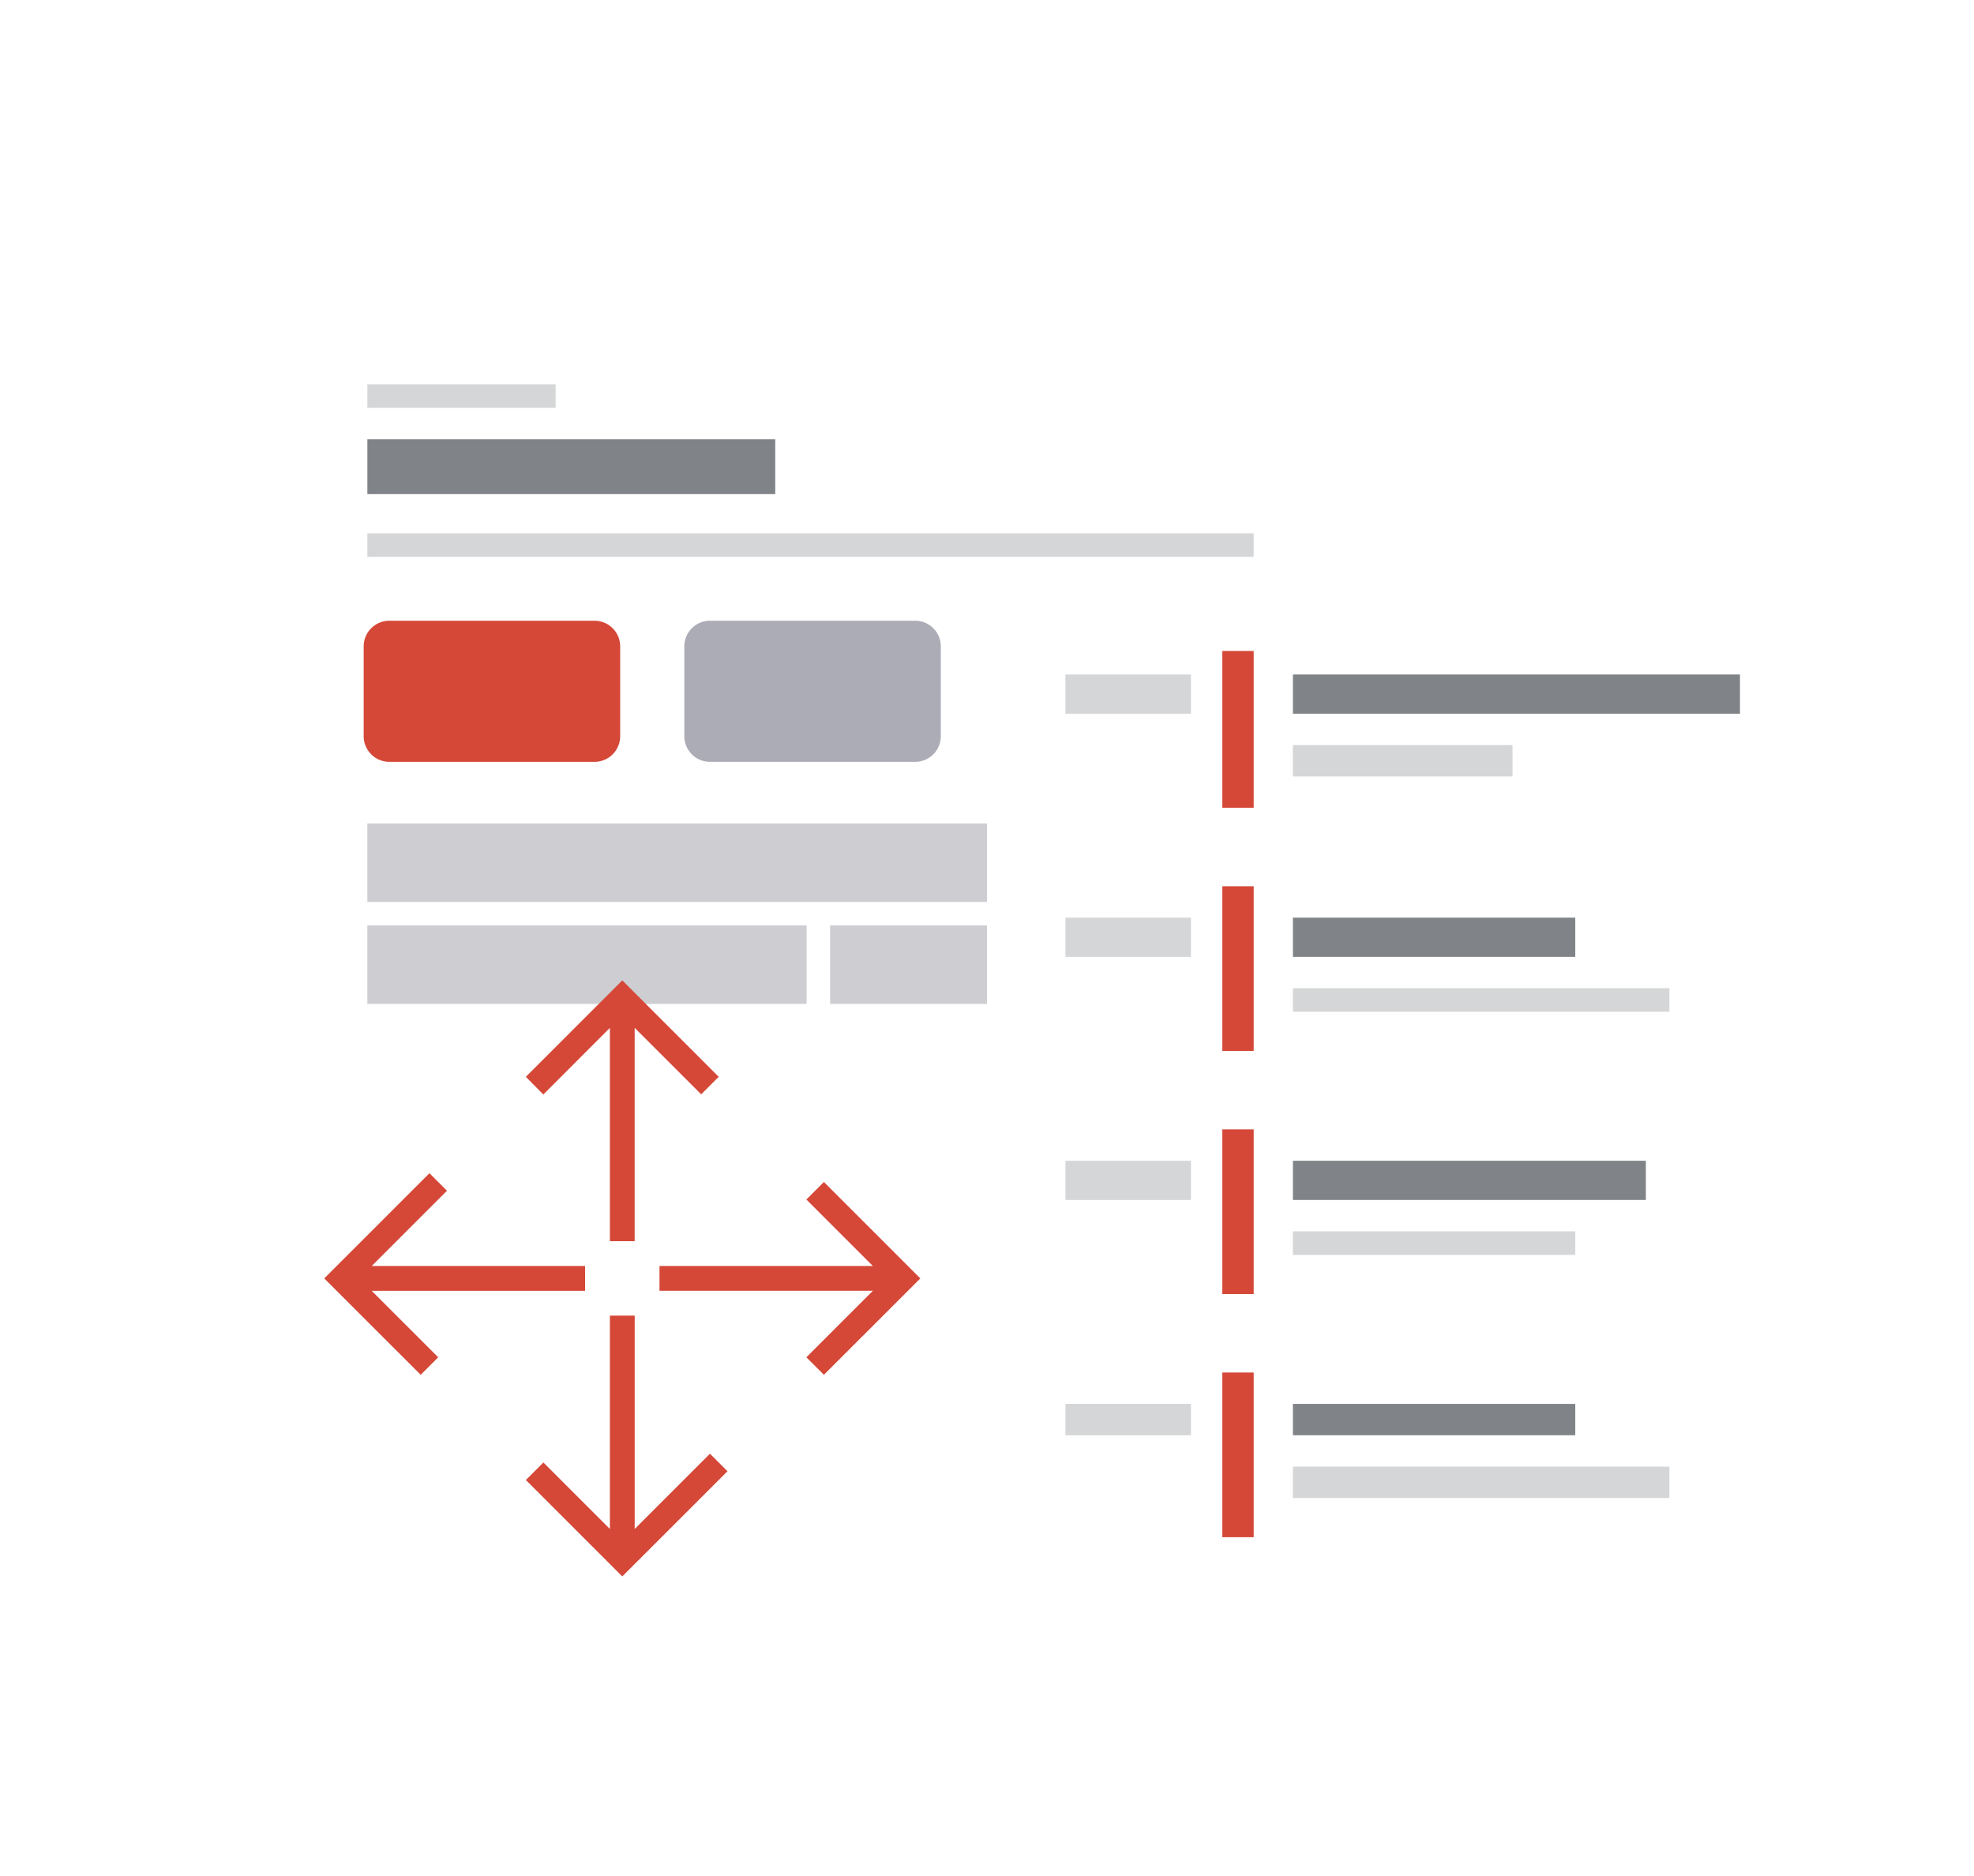
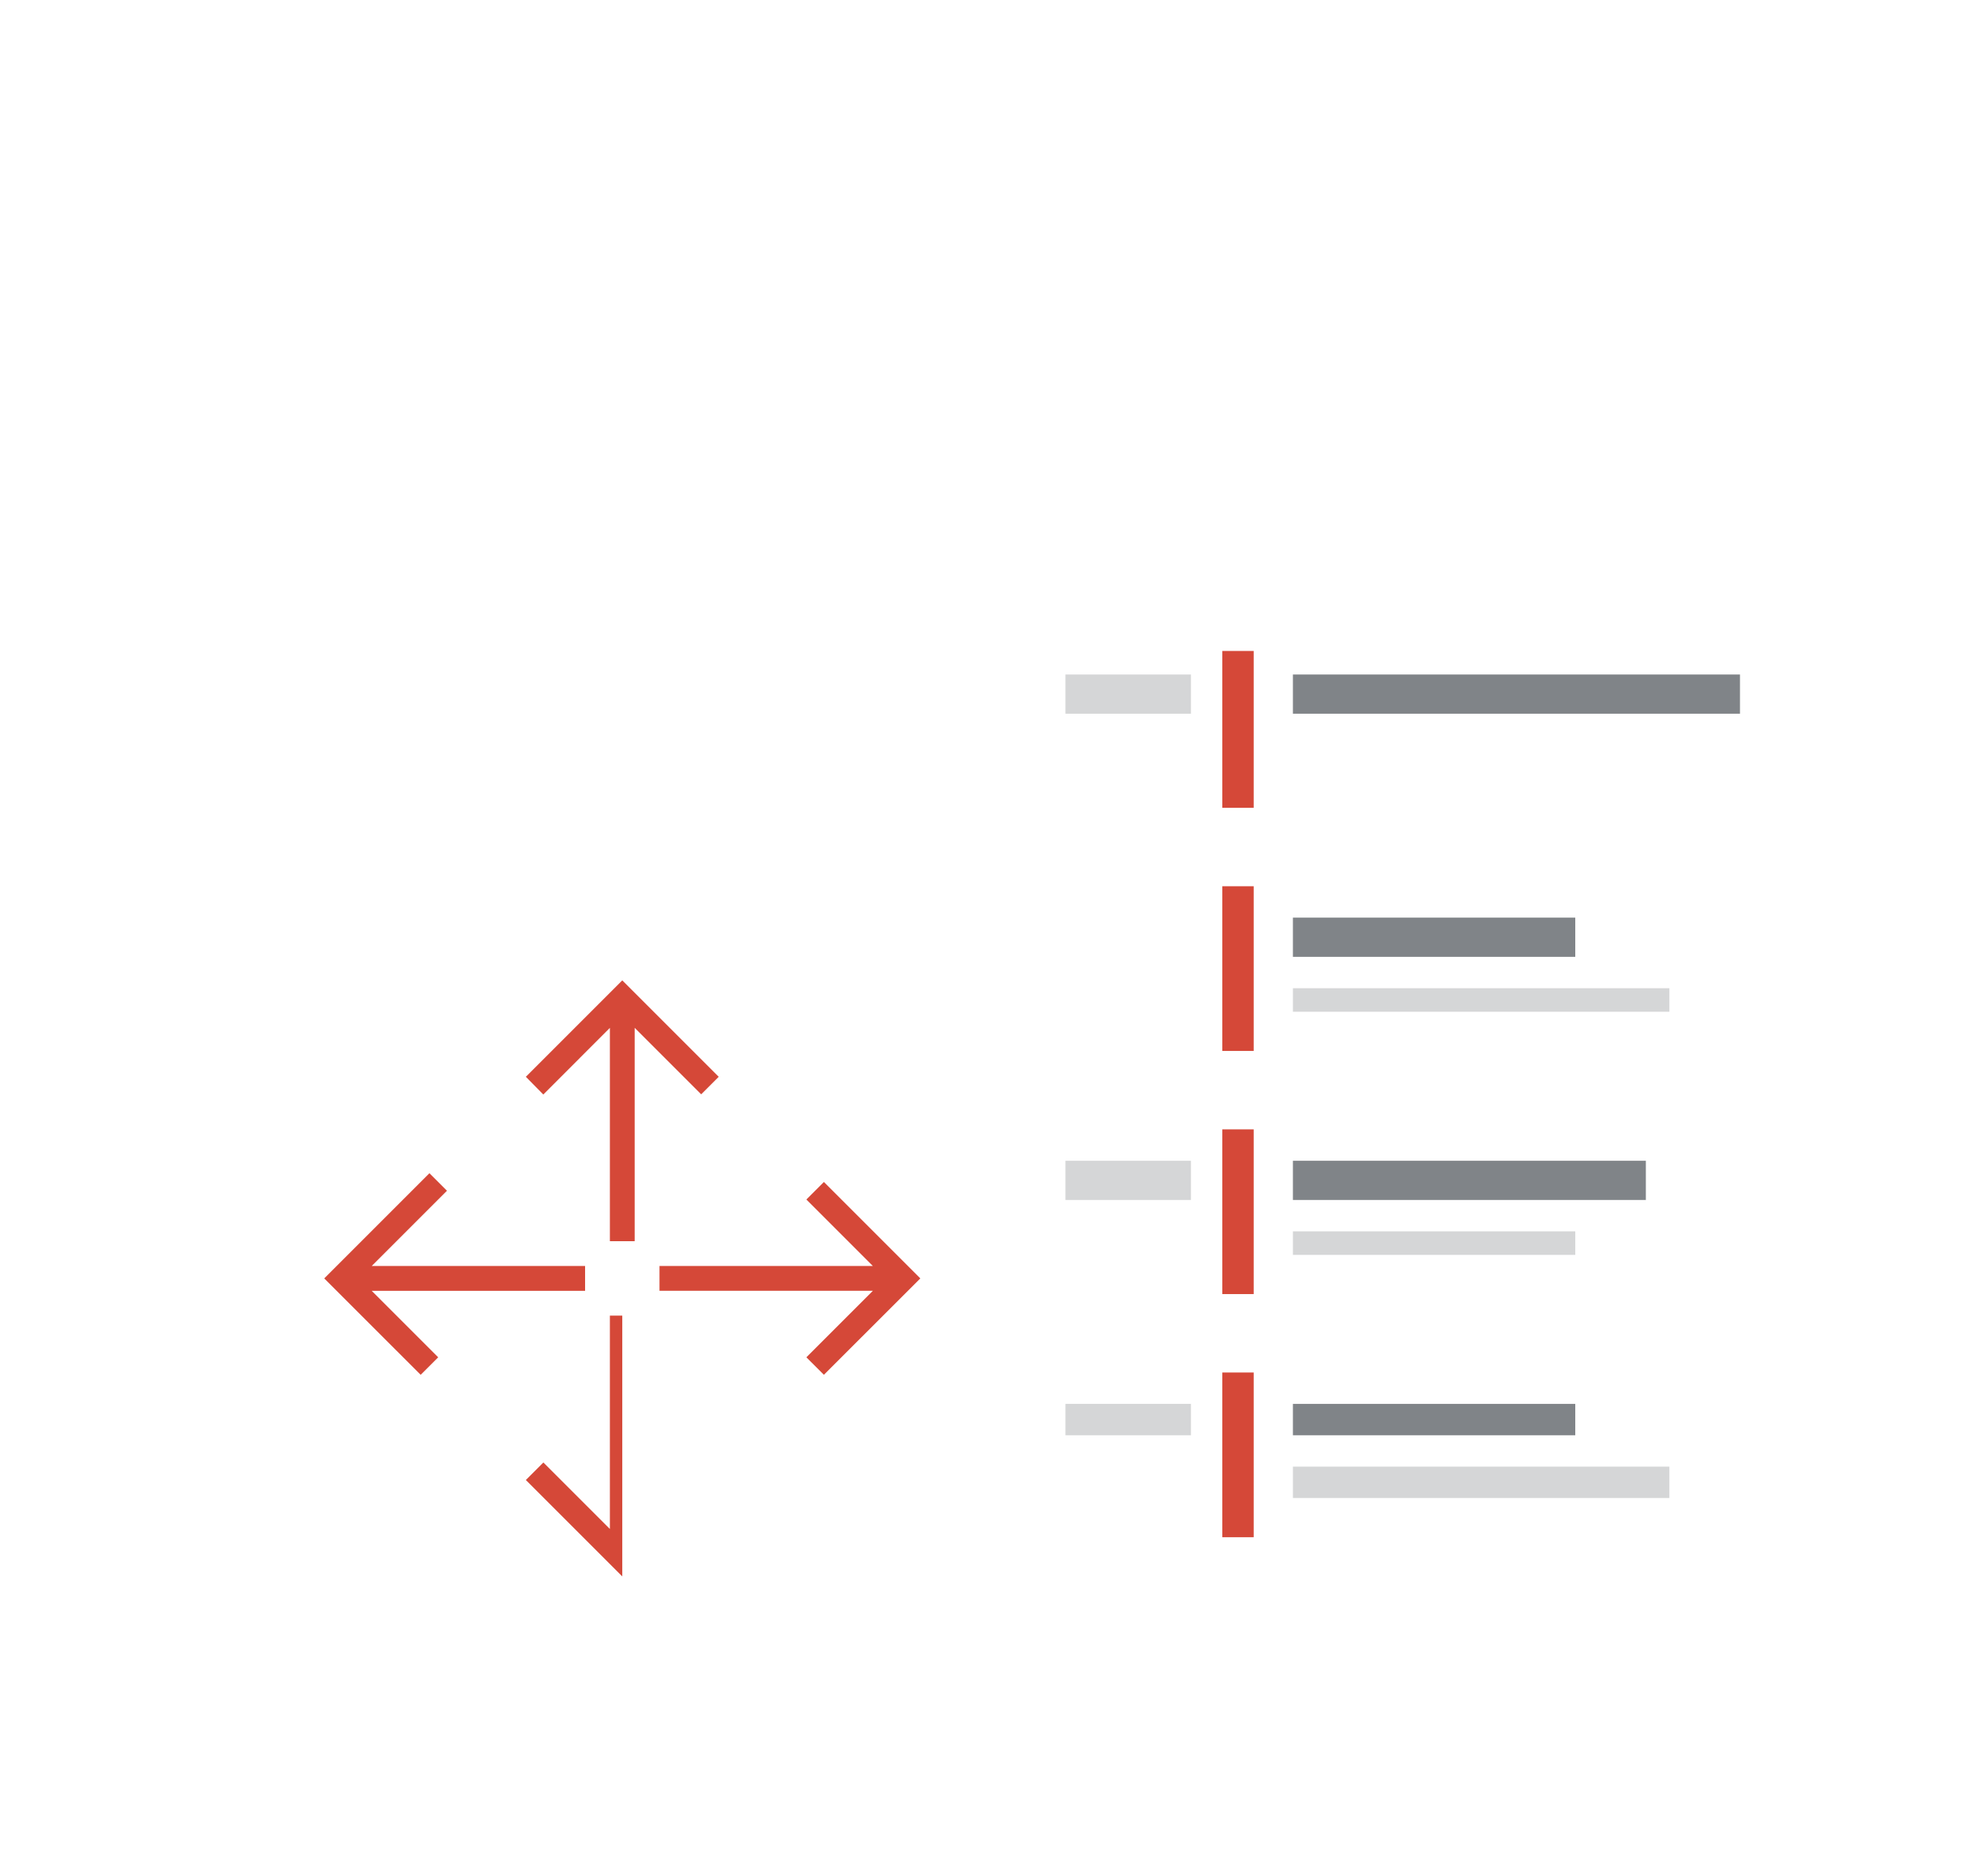
<svg xmlns="http://www.w3.org/2000/svg" width="242" height="230" viewBox="0 0 242 230">
  <defs>
    <filter id="Rectangle_613" x="0" y="0" width="242" height="230" filterUnits="userSpaceOnUse">
      <feGaussianBlur stdDeviation="3" />
    </filter>
    <clipPath id="clip-path">
      <rect id="Rectangle_525" data-name="Rectangle 525" width="79.207" height="130.768" fill="none" />
    </clipPath>
    <clipPath id="clip-path-2">
      <rect id="Rectangle_524" data-name="Rectangle 524" width="79.207" height="130.768" fill="#d54838" />
    </clipPath>
    <filter id="Rectangle_583" x="16.808" y="19.963" width="166.076" height="148.769" filterUnits="userSpaceOnUse">
      <feGaussianBlur stdDeviation="3" />
    </filter>
    <clipPath id="clip-path-3">
-       <rect id="Rectangle_582" data-name="Rectangle 582" width="156.73" height="130.768" fill="none" />
-     </clipPath>
+       </clipPath>
    <clipPath id="clip-path-5">
      <rect id="Rectangle_571" data-name="Rectangle 571" width="15.385" height="0.962" fill="none" />
    </clipPath>
    <clipPath id="clip-path-6">
      <rect id="Rectangle_576" data-name="Rectangle 576" width="108.653" height="2.885" fill="none" />
    </clipPath>
    <clipPath id="clip-path-7">
      <rect id="Rectangle_578" data-name="Rectangle 578" width="50" height="6.731" fill="none" />
    </clipPath>
    <clipPath id="clip-path-8">
      <rect id="Rectangle_580" data-name="Rectangle 580" width="23.077" height="2.885" fill="none" />
    </clipPath>
    <filter id="Rectangle_569" x="112.003" y="67.076" width="118.961" height="144.922" filterUnits="userSpaceOnUse">
      <feGaussianBlur stdDeviation="3" />
    </filter>
    <clipPath id="clip-path-9">
      <rect id="Rectangle_527" data-name="Rectangle 527" width="46.154" height="3.846" fill="none" />
    </clipPath>
    <clipPath id="clip-path-10">
      <rect id="Rectangle_529" data-name="Rectangle 529" width="34.615" height="3.846" fill="none" />
    </clipPath>
    <clipPath id="clip-path-11">
      <rect id="Rectangle_533" data-name="Rectangle 533" width="15.385" height="3.846" fill="none" />
    </clipPath>
    <clipPath id="clip-path-12">
      <rect id="Rectangle_535" data-name="Rectangle 535" width="34.615" height="2.885" fill="none" />
    </clipPath>
    <clipPath id="clip-path-13">
      <rect id="Rectangle_537" data-name="Rectangle 537" width="43.269" height="4.808" fill="none" />
    </clipPath>
    <clipPath id="clip-path-14">
      <rect id="Rectangle_541" data-name="Rectangle 541" width="15.385" height="4.808" fill="none" />
    </clipPath>
    <clipPath id="clip-path-15">
      <rect id="Rectangle_543" data-name="Rectangle 543" width="46.154" height="2.885" fill="none" />
    </clipPath>
    <clipPath id="clip-path-16">
      <rect id="Rectangle_545" data-name="Rectangle 545" width="34.615" height="4.808" fill="none" />
    </clipPath>
    <clipPath id="clip-path-18">
-       <rect id="Rectangle_551" data-name="Rectangle 551" width="26.923" height="3.846" fill="none" />
-     </clipPath>
+       </clipPath>
    <clipPath id="clip-path-19">
      <rect id="Rectangle_553" data-name="Rectangle 553" width="54.807" height="4.808" fill="none" />
    </clipPath>
  </defs>
  <g id="Group_1179" data-name="Group 1179" transform="translate(-959 -9850)">
    <g transform="matrix(1, 0, 0, 1, 959, 9850)" filter="url(#Rectangle_613)">
      <rect id="Rectangle_613-2" data-name="Rectangle 613" width="224" height="212" rx="8" transform="translate(9 6)" fill="#fff" />
    </g>
    <g id="Group_1178" data-name="Group 1178" transform="translate(-96 -280.051)">
      <rect id="Rectangle_614" data-name="Rectangle 614" width="110.576" height="130.768" transform="translate(1076 10165.579)" fill="none" />
      <g id="Group_1176" data-name="Group 1176" transform="translate(1076 10155.052)">
        <g transform="matrix(1, 0, 0, 1, -21, -25)" filter="url(#Rectangle_583)">
          <rect id="Rectangle_583-2" data-name="Rectangle 583" width="148.076" height="130.768" rx="8" transform="translate(25.81 25.96)" fill="#fff" />
        </g>
        <g id="Group_1045" data-name="Group 1045" transform="translate(0 0)">
          <g id="Group_1044" data-name="Group 1044" clip-path="url(#clip-path-3)">
            <g id="Group_1043" data-name="Group 1043">
              <g id="Group_1042" data-name="Group 1042" clip-path="url(#clip-path-3)">
-                 <path id="Path_187" data-name="Path 187" d="M157.231,7V132.785H0V7" transform="translate(0 -1.497)" fill="none" />
                <path id="Path_188" data-name="Path 188" d="M134.717,135h22.012a4.717,4.717,0,1,1,0,9.434H134.717a4.717,4.717,0,0,1,0-9.434" transform="translate(-27.8 -28.869)" fill="#d54838" />
                <g id="Group_1032" data-name="Group 1032" transform="translate(110.576 110.576)" opacity="0.5" style="mix-blend-mode: normal;isolation: isolate">
                  <g id="Group_1031" data-name="Group 1031" transform="translate(0 0)">
                    <g id="Group_1030" data-name="Group 1030" transform="translate(0)" clip-path="url(#clip-path-5)">
                      <rect id="Rectangle_570" data-name="Rectangle 570" width="15.385" height="0.962" fill="#fff" />
                    </g>
                  </g>
                </g>
                <rect id="Rectangle_572" data-name="Rectangle 572" width="51.923" height="9.615" transform="translate(80.769 88.461)" fill="#cdcdd2" />
                <rect id="Rectangle_573" data-name="Rectangle 573" width="53.846" height="9.615" transform="translate(24.038 88.461)" fill="#cdcdd2" />
                <rect id="Rectangle_574" data-name="Rectangle 574" width="108.653" height="9.615" transform="translate(24.038 75.961)" fill="#cdcdd2" />
                <path id="Path_189" data-name="Path 189" d="M133.145,65H158.3a3.145,3.145,0,0,1,3.145,3.145V79.151A3.145,3.145,0,0,1,158.3,82.3H133.145A3.145,3.145,0,0,1,130,79.151V68.145A3.145,3.145,0,0,1,133.145,65" transform="translate(-27.8 -13.9)" fill="#acacb7" />
                <path id="Path_190" data-name="Path 190" d="M83.145,65H108.3a3.145,3.145,0,0,1,3.145,3.145V79.151A3.145,3.145,0,0,1,108.3,82.3H83.145A3.145,3.145,0,0,1,80,79.151V68.145A3.145,3.145,0,0,1,83.145,65" transform="translate(-17.107 -13.9)" fill="#acacb7" />
                <path id="Path_191" data-name="Path 191" d="M33.145,65H58.3a3.145,3.145,0,0,1,3.145,3.145V79.151A3.145,3.145,0,0,1,58.3,82.3H33.145A3.145,3.145,0,0,1,30,79.151V68.145A3.145,3.145,0,0,1,33.145,65" transform="translate(-6.415 -13.9)" fill="#d54838" />
                <g id="Group_1035" data-name="Group 1035" transform="translate(24.038 40.384)" opacity="0.2" style="mix-blend-mode: normal;isolation: isolate">
                  <g id="Group_1034" data-name="Group 1034" transform="translate(0 0)">
                    <g id="Group_1033" data-name="Group 1033" transform="translate(0 0)" clip-path="url(#clip-path-6)">
                      <rect id="Rectangle_575" data-name="Rectangle 575" width="108.653" height="2.885" fill="#2c3238" />
                    </g>
                  </g>
                </g>
                <g id="Group_1038" data-name="Group 1038" transform="translate(24.038 28.846)" opacity="0.6" style="mix-blend-mode: normal;isolation: isolate">
                  <g id="Group_1037" data-name="Group 1037" transform="translate(0 0)">
                    <g id="Group_1036" data-name="Group 1036" transform="translate(0 0)" clip-path="url(#clip-path-7)">
                      <rect id="Rectangle_577" data-name="Rectangle 577" width="50" height="6.731" fill="#2c3238" />
                    </g>
                  </g>
                </g>
                <g id="Group_1041" data-name="Group 1041" transform="translate(24.038 22.115)" opacity="0.2" style="mix-blend-mode: normal;isolation: isolate">
                  <g id="Group_1040" data-name="Group 1040" transform="translate(0 0)">
                    <g id="Group_1039" data-name="Group 1039" clip-path="url(#clip-path-8)">
-                       <rect id="Rectangle_579" data-name="Rectangle 579" width="23.077" height="2.885" fill="#2c3238" />
-                     </g>
+                       </g>
                  </g>
                </g>
              </g>
            </g>
          </g>
        </g>
      </g>
      <g id="Group_1177" data-name="Group 1177" transform="translate(1176.003 10203.128)">
        <g transform="matrix(1, 0, 0, 1, -121, -73.08)" filter="url(#Rectangle_569)">
          <rect id="Rectangle_569-2" data-name="Rectangle 569" width="100.961" height="126.922" rx="8" transform="translate(121 73.08)" fill="#fff" />
        </g>
        <g id="Group_978" data-name="Group 978" transform="translate(37.5 106.73)" opacity="0.2" style="mix-blend-mode: normal;isolation: isolate">
          <g id="Group_977" data-name="Group 977" transform="translate(0 0)">
            <g id="Group_976" data-name="Group 976" transform="translate(0)" clip-path="url(#clip-path-9)">
              <rect id="Rectangle_526" data-name="Rectangle 526" width="46.154" height="3.846" fill="#2c3238" />
            </g>
          </g>
        </g>
        <g id="Group_981" data-name="Group 981" transform="translate(37.5 99.038)" opacity="0.6" style="mix-blend-mode: normal;isolation: isolate">
          <g id="Group_980" data-name="Group 980" transform="translate(0 0)">
            <g id="Group_979" data-name="Group 979" transform="translate(0)" clip-path="url(#clip-path-10)">
              <rect id="Rectangle_528" data-name="Rectangle 528" width="34.615" height="3.846" fill="#2c3238" />
            </g>
          </g>
        </g>
        <rect id="Rectangle_531" data-name="Rectangle 531" width="3.846" height="20.192" transform="translate(28.846 95.192)" fill="#d54838" />
        <g id="Group_986" data-name="Group 986" transform="translate(9.615 99.038)" opacity="0.2" style="mix-blend-mode: normal;isolation: isolate">
          <g id="Group_985" data-name="Group 985" transform="translate(0 0)">
            <g id="Group_984" data-name="Group 984" transform="translate(0)" clip-path="url(#clip-path-11)">
              <rect id="Rectangle_532" data-name="Rectangle 532" width="15.385" height="3.846" fill="#2c3238" />
            </g>
          </g>
        </g>
        <g id="Group_989" data-name="Group 989" transform="translate(37.5 77.884)" opacity="0.2" style="mix-blend-mode: normal;isolation: isolate">
          <g id="Group_988" data-name="Group 988" transform="translate(0 0)">
            <g id="Group_987" data-name="Group 987" transform="translate(0)" clip-path="url(#clip-path-12)">
              <rect id="Rectangle_534" data-name="Rectangle 534" width="34.615" height="2.885" fill="#2c3238" />
            </g>
          </g>
        </g>
        <g id="Group_992" data-name="Group 992" transform="translate(37.5 69.23)" opacity="0.6" style="mix-blend-mode: normal;isolation: isolate">
          <g id="Group_991" data-name="Group 991" transform="translate(0 0)">
            <g id="Group_990" data-name="Group 990" transform="translate(0)" clip-path="url(#clip-path-13)">
              <rect id="Rectangle_536" data-name="Rectangle 536" width="43.269" height="4.808" fill="#2c3238" />
            </g>
          </g>
        </g>
        <rect id="Rectangle_539" data-name="Rectangle 539" width="3.846" height="20.192" transform="translate(28.846 65.384)" fill="#d54838" />
        <g id="Group_997" data-name="Group 997" transform="translate(9.615 69.23)" opacity="0.2" style="mix-blend-mode: normal;isolation: isolate">
          <g id="Group_996" data-name="Group 996" transform="translate(0 0)">
            <g id="Group_995" data-name="Group 995" transform="translate(0)" clip-path="url(#clip-path-14)">
              <rect id="Rectangle_540" data-name="Rectangle 540" width="15.385" height="4.808" fill="#2c3238" />
            </g>
          </g>
        </g>
        <g id="Group_1000" data-name="Group 1000" transform="translate(37.5 48.077)" opacity="0.2" style="mix-blend-mode: normal;isolation: isolate">
          <g id="Group_999" data-name="Group 999" transform="translate(0 0)">
            <g id="Group_998" data-name="Group 998" transform="translate(0 0)" clip-path="url(#clip-path-15)">
              <rect id="Rectangle_542" data-name="Rectangle 542" width="46.154" height="2.885" fill="#2c3238" />
            </g>
          </g>
        </g>
        <g id="Group_1003" data-name="Group 1003" transform="translate(37.5 39.423)" opacity="0.6" style="mix-blend-mode: normal;isolation: isolate">
          <g id="Group_1002" data-name="Group 1002" transform="translate(0 0)">
            <g id="Group_1001" data-name="Group 1001" transform="translate(0)" clip-path="url(#clip-path-16)">
              <rect id="Rectangle_544" data-name="Rectangle 544" width="34.615" height="4.808" fill="#2c3238" />
            </g>
          </g>
        </g>
        <rect id="Rectangle_547" data-name="Rectangle 547" width="3.846" height="20.192" transform="translate(28.846 35.577)" fill="#d54838" />
        <g id="Group_1008" data-name="Group 1008" transform="translate(9.615 39.423)" opacity="0.2" style="mix-blend-mode: normal;isolation: isolate">
          <g id="Group_1007" data-name="Group 1007" transform="translate(0 0)">
            <g id="Group_1006" data-name="Group 1006" transform="translate(0)" clip-path="url(#clip-path-14)">
-               <rect id="Rectangle_548" data-name="Rectangle 548" width="15.385" height="4.808" fill="#2c3238" />
-             </g>
+               </g>
          </g>
        </g>
        <g id="Group_1011" data-name="Group 1011" transform="translate(37.5 18.269)" opacity="0.2" style="mix-blend-mode: normal;isolation: isolate">
          <g id="Group_1010" data-name="Group 1010" transform="translate(0 0)">
            <g id="Group_1009" data-name="Group 1009" transform="translate(0)" clip-path="url(#clip-path-18)">
              <rect id="Rectangle_550" data-name="Rectangle 550" width="26.923" height="3.846" fill="#2c3238" />
            </g>
          </g>
        </g>
        <g id="Group_1014" data-name="Group 1014" transform="translate(37.5 9.615)" opacity="0.6" style="mix-blend-mode: normal;isolation: isolate">
          <g id="Group_1013" data-name="Group 1013" transform="translate(0 0)">
            <g id="Group_1012" data-name="Group 1012" transform="translate(0 0)" clip-path="url(#clip-path-19)">
              <rect id="Rectangle_552" data-name="Rectangle 552" width="54.807" height="4.808" fill="#2c3238" />
            </g>
          </g>
        </g>
        <rect id="Rectangle_555" data-name="Rectangle 555" width="3.846" height="19.231" transform="translate(28.846 6.731)" fill="#d54838" />
        <g id="Group_1019" data-name="Group 1019" transform="translate(9.615 9.615)" opacity="0.2" style="mix-blend-mode: normal;isolation: isolate">
          <g id="Group_1018" data-name="Group 1018" transform="translate(0 0)">
            <g id="Group_1017" data-name="Group 1017" transform="translate(0 0)" clip-path="url(#clip-path-14)">
              <rect id="Rectangle_556" data-name="Rectangle 556" width="15.385" height="4.808" fill="#2c3238" />
            </g>
          </g>
        </g>
      </g>
-       <path id="Path_200" data-name="Path 200" d="M35.018,41.1V67.257l-8.152-8.152-2.149,2.149L36.537,73.075l12.9-12.895-2.15-2.149-9.226,9.226V41.1ZM59.106,26.866l8.15,8.153H41.1v3.039H67.257l-8.152,8.152,2.149,2.147L73.077,36.539,61.254,24.717ZM0,36.539,11.822,48.358l2.149-2.147L5.819,38.059H31.978V35.019H5.819l9.225-9.228-2.149-2.149ZM36.537,0,24.717,11.822l2.14,2.172,8.161-8.17V31.978h3.039V5.819l8.153,8.152,2.149-2.149Z" transform="translate(1094.75 10250.244)" fill="#d54838" />
+       <path id="Path_200" data-name="Path 200" d="M35.018,41.1V67.257l-8.152-8.152-2.149,2.149L36.537,73.075V41.1ZM59.106,26.866l8.15,8.153H41.1v3.039H67.257l-8.152,8.152,2.149,2.147L73.077,36.539,61.254,24.717ZM0,36.539,11.822,48.358l2.149-2.147L5.819,38.059H31.978V35.019H5.819l9.225-9.228-2.149-2.149ZM36.537,0,24.717,11.822l2.14,2.172,8.161-8.17V31.978h3.039V5.819l8.153,8.152,2.149-2.149Z" transform="translate(1094.75 10250.244)" fill="#d54838" />
    </g>
  </g>
</svg>